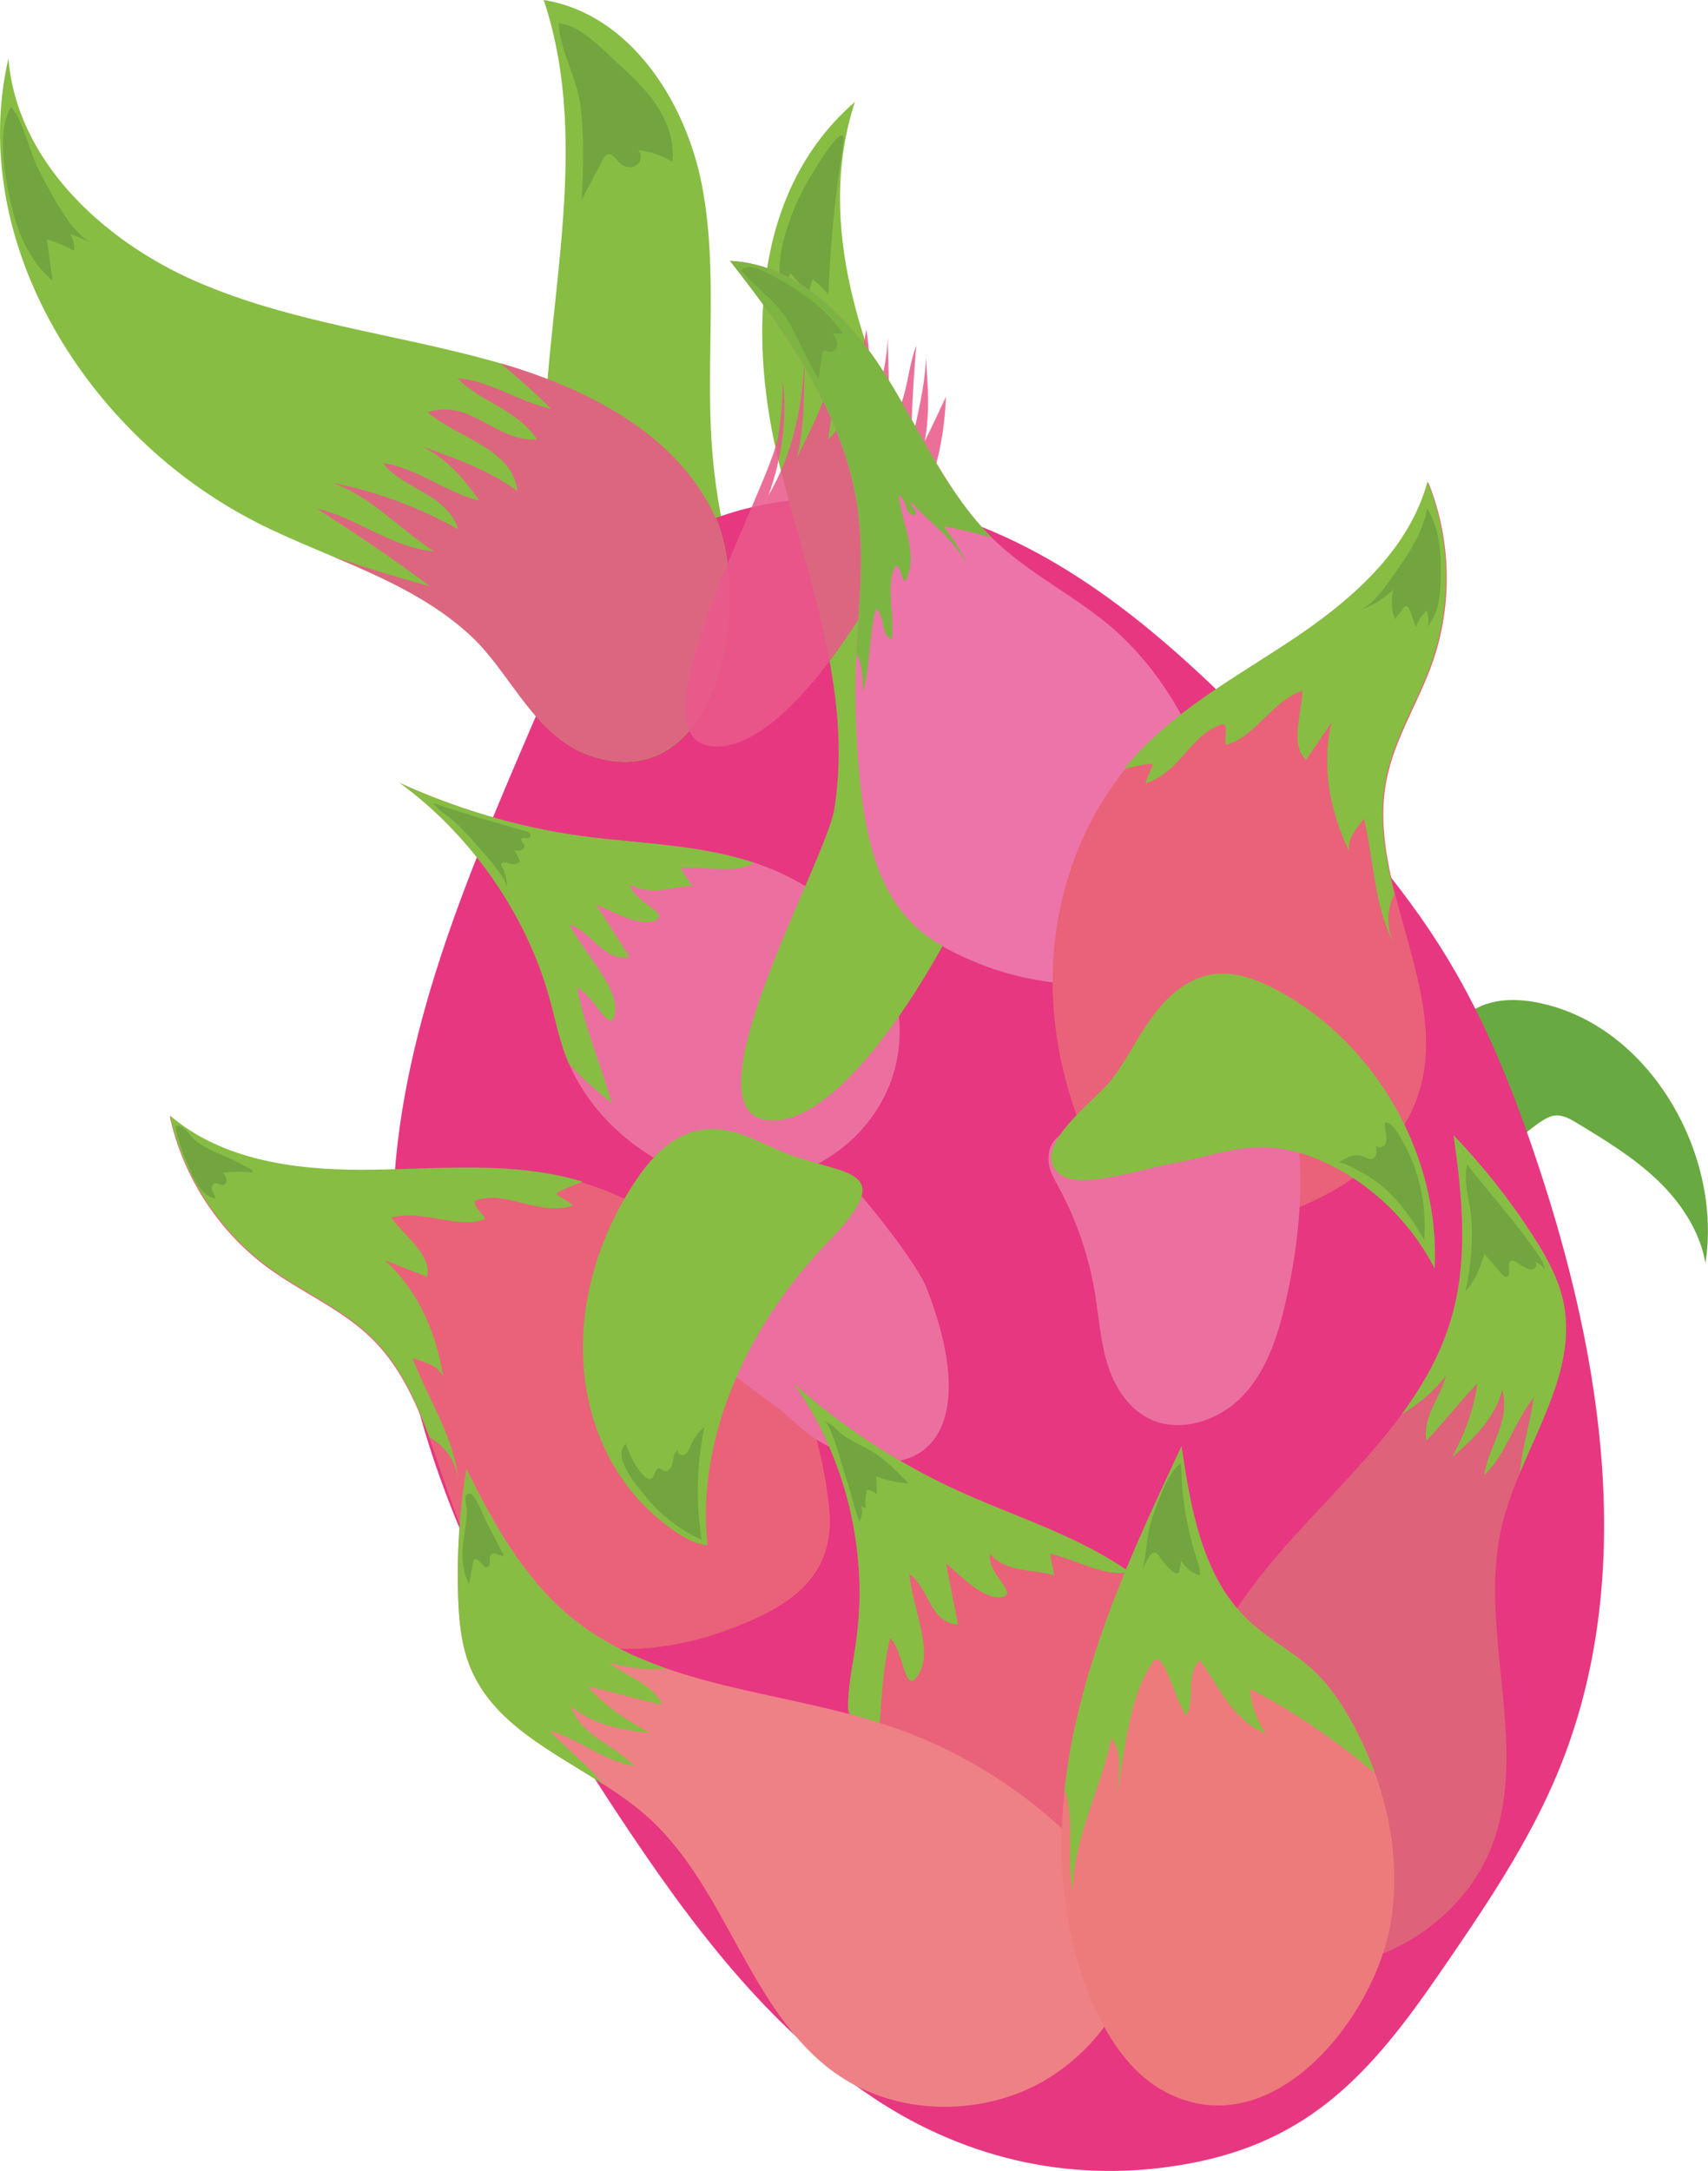
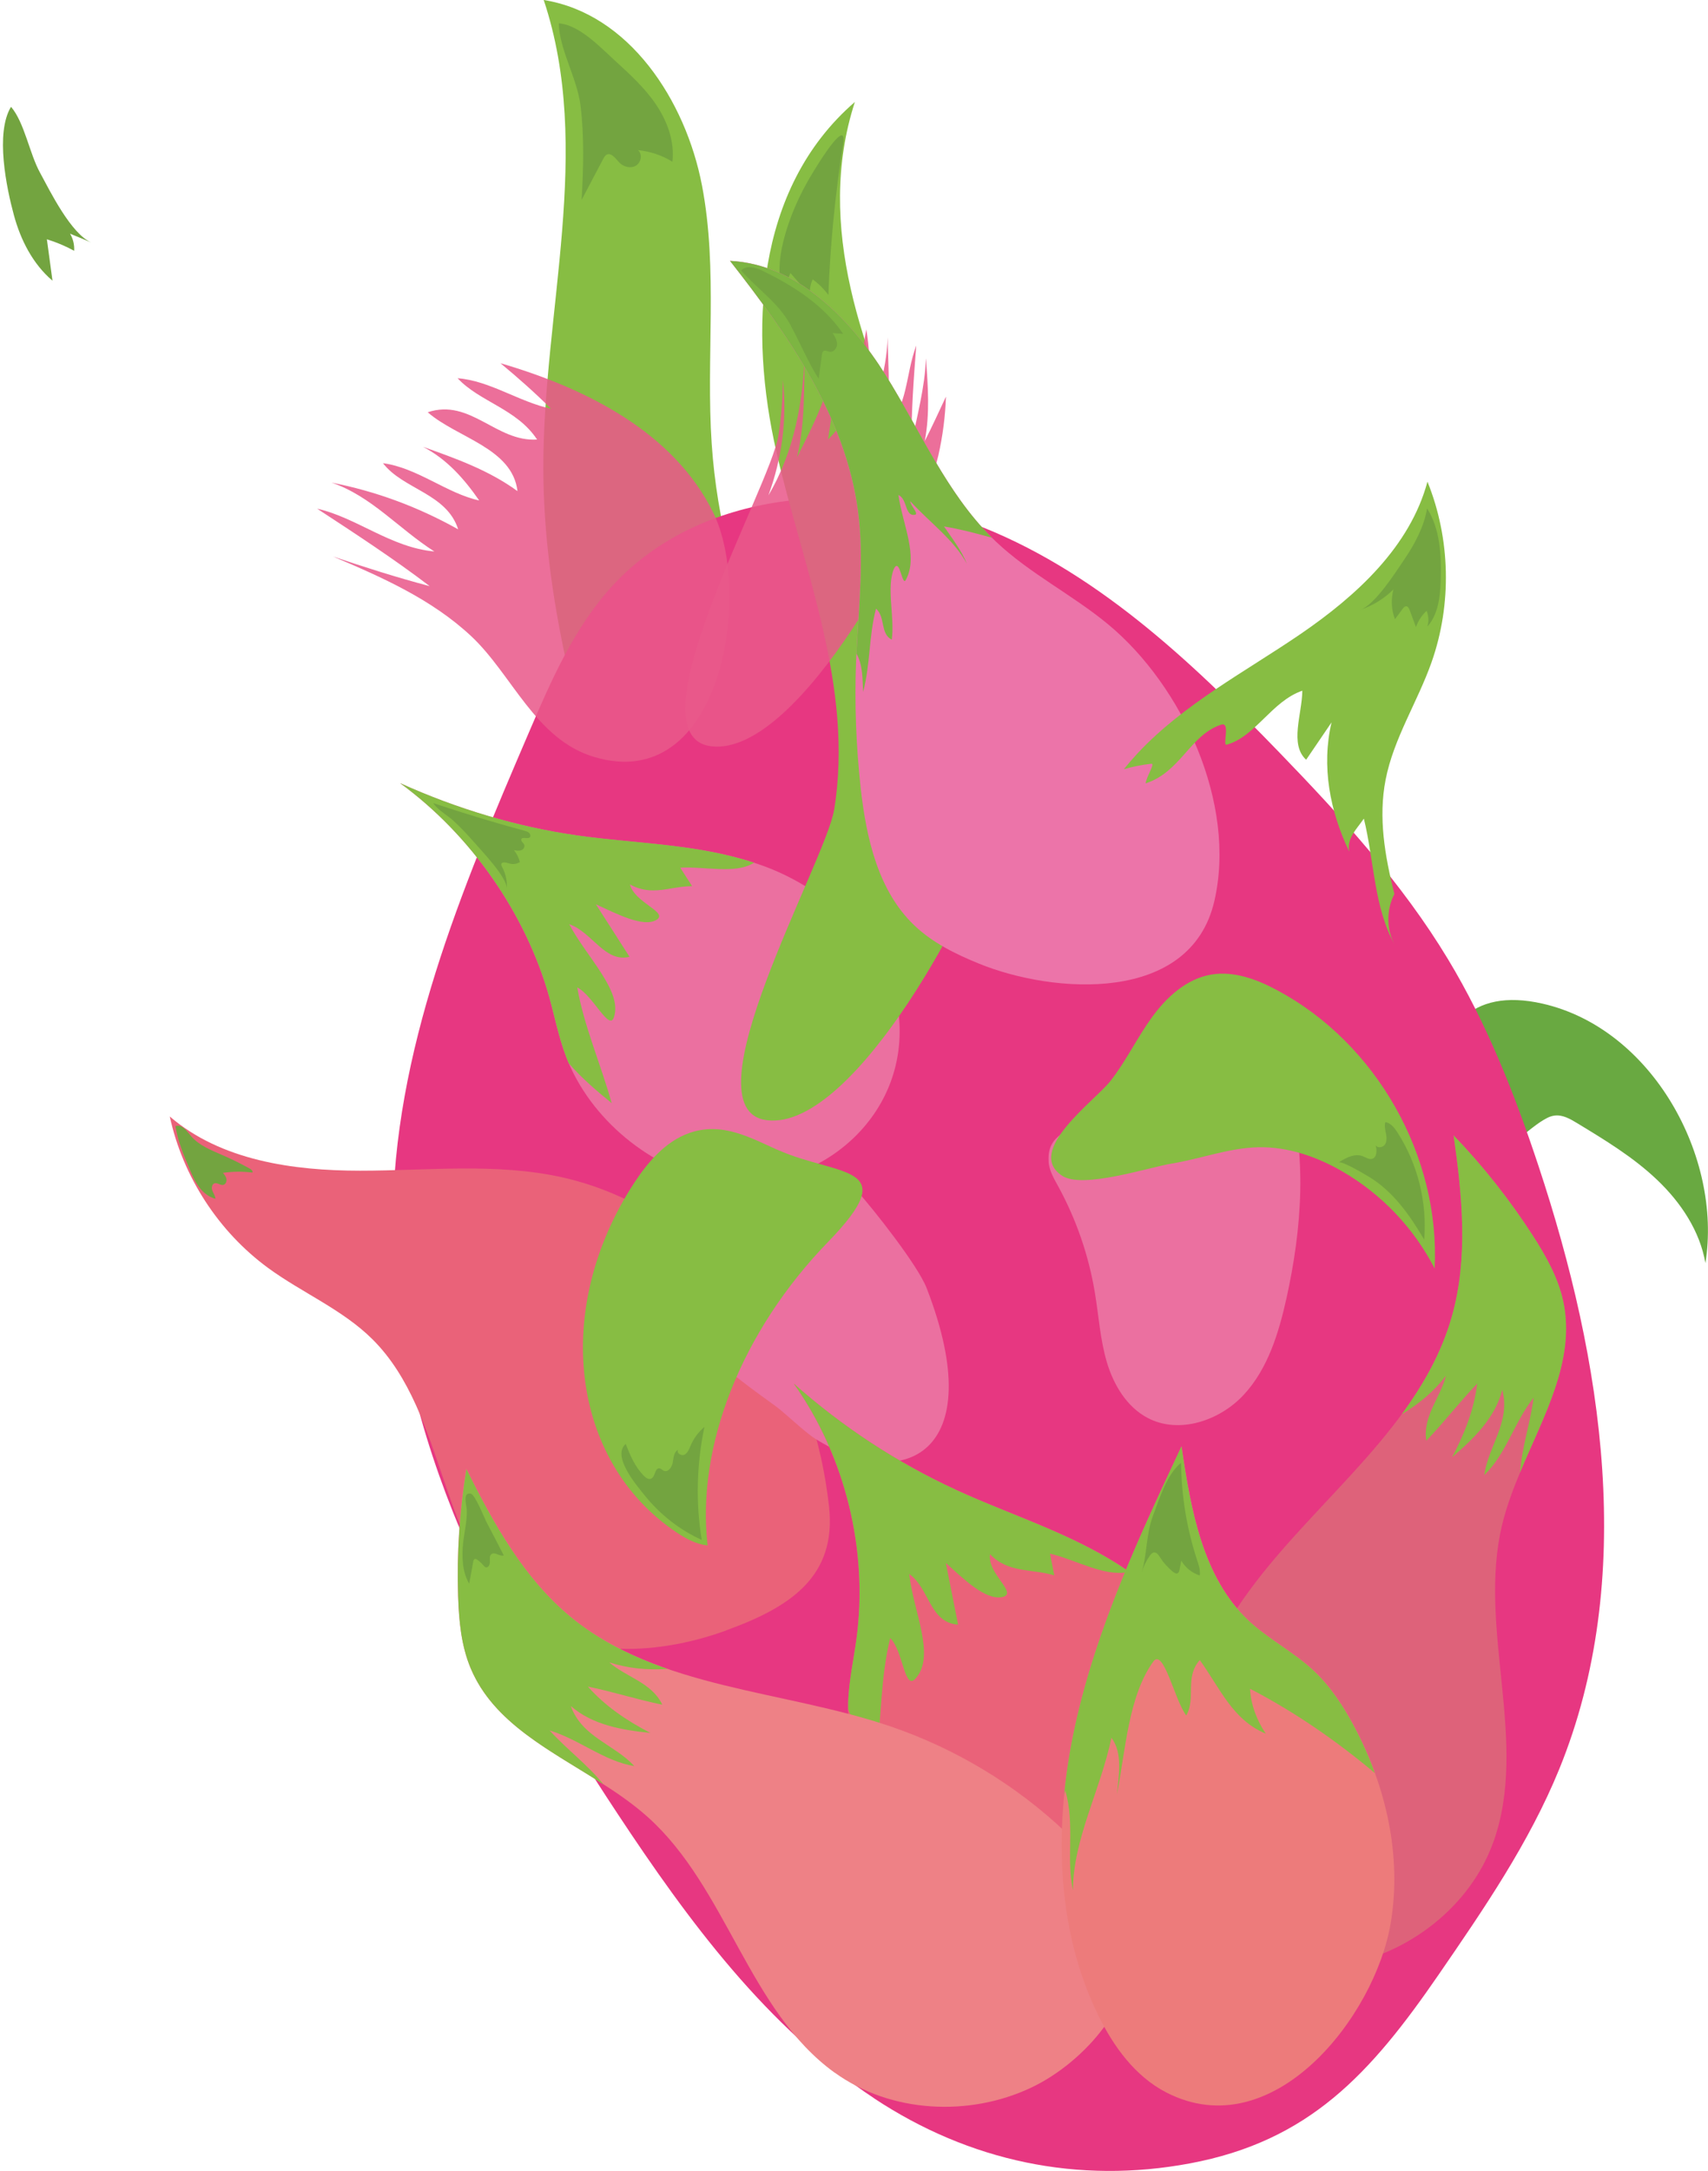
<svg xmlns="http://www.w3.org/2000/svg" id="_レイヤー_2" data-name="レイヤー 2" viewBox="0 0 182.89 232.35">
  <defs>
    <style>
      .cls-1 {
        fill: #de627a;
      }

      .cls-2 {
        fill: #69a941;
      }

      .cls-3 {
        fill: #ec74a9;
      }

      .cls-4 {
        fill: #ed7b7b;
      }

      .cls-5 {
        fill: #e73781;
      }

      .cls-6 {
        fill: #7db542;
      }

      .cls-7 {
        fill: #ee8186;
      }

      .cls-8 {
        fill: #87bd43;
      }

      .cls-9 {
        fill: #eb70a0;
      }

      .cls-10 {
        fill: #ea6279;
      }

      .cls-11 {
        fill: #73a440;
      }

      .cls-12 {
        fill: #e9598a;
        opacity: .86;
      }
    </style>
  </defs>
  <g id="_レイヤー_1-2" data-name="レイヤー 1">
    <g>
      <path class="cls-2" d="M182.62,135.21c-.59-3.46-2.64-6.53-5.19-8.95-2.54-2.42-5.57-4.25-8.57-6.07-.74-.45-1.55-.91-2.4-.8-.57.07-1.08.4-1.56.71-1.78,1.17-7.14,6.1-9.21,5.91-2.79-.26-2.04-6.56-1.97-8.74.22-7.16,3.65-11.63,11.45-9.86,11.74,2.67,19.27,16.4,17.44,27.79Z" />
      <g>
        <g>
          <path class="cls-8" d="M82.35,71.01c-3.49-7.35-5.59-15.36-6.14-23.48-.63-9.24.7-18.63-1.05-27.72-1.76-9.09-7.8-18.35-16.94-19.81,5.33,15.95-.07,33.29-.04,50.11.02,13.65,3.66,27.02,7.78,40.03,2.66,8.4,12.96,18.44,22.07,10.38,8.35-7.37-2.26-22.33-5.68-29.52Z" />
          <path class="cls-12" d="M82.15,75.71c-1.69-3.32-3.6-6.38-5.74-9.19,2.17,3.29,3.4,7.13,4.14,11-2.86-2.51-3.37-6.64-5.51-9.45.74,3.87,2.69,7.42,3.43,11.3-2.63-2.77-4.83-6.55-5.8-10.16,1.06,5.08,2.13,10.15,4.85,14.39-4.13-3.16-6.42-8.41-8.2-13.19,0,3.68.93,6.8,2.61,10.12-2.86-2.51-5.32-6.52-5.8-10.16-.69,4.46.83,9.01,2.09,13.34-3.67-3.68-4.73-8.76-7.23-13.26,1.49,4.07,1.06,8.75,3.98,12.24-.57-.5-1.08-1.01-1.56-1.54.87,3.07,1.8,6.12,2.76,9.15,2.66,8.4,12.96,18.44,22.07,10.38,8.35-7.37-2.26-22.33-5.68-29.52-.28-.59-.55-1.19-.81-1.79.13,2.11.28,4.22.41,6.31Z" />
        </g>
        <path class="cls-11" d="M62.28,21.39c.77-1.47,1.55-2.94,2.32-4.4.09-.17.19-.34.35-.43.51-.28.96.41,1.36.83.45.48,1.22.67,1.78.34.56-.33.73-1.23.23-1.66,1.3.13,2.57.55,3.68,1.24.25-2.14-.53-4.3-1.73-6.09-1.2-1.79-2.81-3.26-4.4-4.71-1.58-1.44-3.83-3.85-6.03-4.01.03,2.74,1.97,5.9,2.32,8.79.41,3.35.31,6.75.12,10.11Z" />
      </g>
      <path class="cls-5" d="M93.61,224.57c-11.49-7.6-19.9-18.99-27.5-30.49-12.62-19.09-24.07-40.35-24.05-63.24.02-18.27,7.35-35.63,14.56-52.42,2.4-5.6,4.89-11.32,9.03-15.8,9.38-10.12,25.53-11.44,38.46-6.62,12.93,4.83,23.3,14.63,32.9,24.55,6.62,6.85,13.11,13.94,18.03,22.09,4.17,6.9,7.15,14.45,9.69,22.11,6.93,20.89,10.55,44.22,2.22,64.61-3.22,7.88-8.08,14.96-12.91,21.98-7.3,10.61-13.85,17.8-26.63,20.19-11.98,2.24-23.6-.21-33.81-6.96Z" />
      <g>
        <g>
          <path class="cls-10" d="M77.75,174.5c-7.12,2.58-15.71,3.12-21.72-1.48-9.08-6.94-8.05-21.67-16.17-29.71-3.2-3.17-7.51-4.95-11.15-7.61-5.31-3.89-9.13-9.77-10.53-16.21,5.48,4.7,13.17,5.8,20.39,5.8,7.22,0,14.54-.86,21.59.7,8.91,1.98,16.75,7.88,21.75,15.52,3.86,5.89,6.09,12.74,6.86,19.71.84,7.56-4.25,10.82-11.03,13.27Z" />
-           <path class="cls-8" d="M49.06,158.4c-.41-4.62-3.26-8.71-4.89-13.07,1.29.51,2.7.69,3.29,2.04-.73-4.75-2.69-9.23-6.24-12.49,1.61.63,2.9,1.14,4.51,1.77.56-2.38-2.4-4.29-3.83-6.34,3.33-.92,6.94,1.24,9.95.2.45-.2-1.87-1.85-.65-2.12,3.33-.92,6.37,1.76,10.15.65-.52-.58-2.13-1.21-1.68-1.4.91-.48,1.83-.86,2.74-1.17-.73-.22-1.47-.42-2.22-.58-7.05-1.57-14.37-.7-21.59-.7-7.22,0-14.91-1.1-20.39-5.8,1.4,6.44,5.22,12.31,10.53,16.21,3.64,2.67,7.94,4.44,11.15,7.61,2.93,2.9,4.67,6.67,6.12,10.64,1.7.91,2.88,2.69,3.04,4.56Z" />
        </g>
        <path class="cls-11" d="M20.31,125.13c.29.67.58,1.34,1.02,1.92.43.58,1.03,1.07,1.74,1.24-.02-.31-.22-.57-.33-.86-.11-.29-.06-.7.24-.79.31-.09.61.24.93.17.25-.06.38-.36.34-.62-.04-.25-.21-.47-.38-.67,1.04-.15,2.11-.16,3.16-.03.07-.17-.11-.33-.28-.42-.96-.53-1.94-1.02-2.94-1.45-1.19-.52-2.45-1.01-3.31-1.98-.43-.49-.96-1.36-1.71-1.12.24,1.58.89,3.14,1.53,4.61Z" />
      </g>
      <g>
        <g>
          <path class="cls-9" d="M76.36,126.33c-6.56-1.22-13.17-6.5-15.74-13.24-.8-2.09-1.21-4.24-1.8-6.37-2.5-8.92-8.39-17.37-15.97-22.9,6.15,2.78,12.53,4.66,18.86,5.58,6.75.97,13.55.87,20.21,3.34,6.66,2.47,13.43,8.51,14.29,15.6,1.41,11.59-9.43,19.92-19.85,17.99Z" />
          <path class="cls-8" d="M61.7,89.39c-6.33-.91-12.71-2.8-18.86-5.58,7.58,5.53,13.47,13.98,15.97,22.9.59,2.12,1.01,4.28,1.8,6.37.09.23.18.47.28.7,1.5,1.72,3.05,3,4.61,4.28-1.21-4.29-2.97-8.26-3.69-12.38,1.69.83,3.45,4.8,3.94,3.15.9-2.8-2.97-6.44-4.8-9.92,2.46.84,3.8,4.14,6.46,3.49-1.27-1.98-2.33-3.64-3.6-5.62,2.18,1,5.06,2.5,6.46,1.68,1.4-.82-2.32-1.82-2.82-3.81,2.39,1.33,4.35.18,6.66.19-.42-.66-.85-1.32-1.27-1.98,2.59-.15,5.82.69,7.78-.46.04-.02.09-.04.13-.07-6.3-2.06-12.71-2.03-19.07-2.94Z" />
        </g>
        <path class="cls-11" d="M54.26,95.12c.07-.78-.1-1.59-.48-2.3-.06-.11-.12-.22-.1-.33.06-.31.53-.18.85-.08.39.12.82.06,1.14-.15-.12-.46-.33-.89-.63-1.27.26.05.54.1.78,0,.24-.09.42-.38.3-.62-.1-.19-.35-.34-.3-.54.08-.32.66,0,.9-.21.13-.12.07-.35-.06-.48-.13-.13-.32-.18-.5-.23-3.28-.89-6.54-1.88-9.77-2.96.49.75,1.56,1.32,2.22,1.94.76.71,1.48,1.47,2.16,2.25.77.89,3.6,3.82,3.49,4.99Z" />
      </g>
      <g>
        <g>
          <path class="cls-9" d="M91.78,127.46c1.76,1.97,6.5,7.95,7.45,10.41,6.92,17.87-2.68,21.99-11.99,16.07-1.06-.67-3.25-2.77-4.16-3.43-4.82-3.48-9.74-7.08-12.33-12.2-.97-1.93-1.6-4.15-.98-6.5.7-2.67,3.08-5.3,6-6.64,5.28-2.41,13.17-.9,16.01,2.29Z" />
          <path class="cls-8" d="M83.28,123.07c-2.87-1.27-5.94-3.06-9.48-1.81-2.58.91-4.47,3.17-5.89,5.33-8.81,13.48-6.82,29.83,4.55,37.42.96.64,2.02,1.24,3.31,1.39-1.23-10.67,3.66-22.97,12.91-32.5,8.11-8.36,1.19-6.93-5.39-9.83Z" />
        </g>
        <path class="cls-11" d="M75.14,164.81c-.65-3.99-.55-8.11.29-12.1-.64.54-1.15,1.23-1.48,2-.16.37-.3.78-.65.97-.35.18-.9-.18-.69-.52-.45.23-.49.84-.57,1.34-.08.5-.49,1.1-.95.91-.18-.07-.31-.26-.5-.27-.48-.02-.41.88-.85,1.1-.28.14-.59-.08-.8-.3-.96-.98-1.45-2.16-1.94-3.41-1.53,1.32,1.21,4.49,2.04,5.52,1.63,2.03,3.73,3.68,6.11,4.76Z" />
      </g>
      <g>
        <g>
          <path class="cls-10" d="M101.5,199.96c-6.32-3.23-10.93-10.45-10.68-17.81.08-2.28.58-4.51.89-6.77,1.27-9.47-1.2-19.54-6.71-27.3,5.22,4.63,11.06,8.45,17.28,11.32,6.63,3.05,13.78,5.07,19.67,9.56,5.89,4.48,10.33,12.48,8.14,19.66-3.57,11.73-18.53,16.47-28.58,11.34Z" />
          <path class="cls-8" d="M102.28,159.4c-6.22-2.86-12.06-6.69-17.28-11.32,5.51,7.76,7.99,17.83,6.71,27.3-.3,2.26-.81,4.48-.89,6.77,0,.26,0,.51,0,.77.82,2.14,1.88,3.88,2.96,5.61.61-4.56.49-8.97,1.54-13.22,1.4,1.34,1.52,5.75,2.74,4.3,2.16-2.45-.29-7.21-.7-11.16,2.2,1.58,2.17,5.22,5.23,5.42-.46-2.33-.85-4.27-1.31-6.6,1.84,1.65,4.2,4.01,6.02,3.65,1.82-.36-1.63-2.5-1.29-4.59,1.92,2.04,4.46,1.54,6.88,2.27-.15-.78-.31-1.55-.46-2.33,2.78.66,5.79,2.48,8.33,1.98.06-.01.11-.01.17-.02-5.68-3.97-12.4-5.94-18.65-8.82Z" />
        </g>
-         <path class="cls-11" d="M88.25,152.07c.72.25,1.23.87,1.82,1.35.95.78,2.14,1.22,3.2,1.85,1.53.91,2.78,2.21,4.01,3.48-1.18-.07-2.35-.32-3.45-.74.02.63.05,1.27.07,1.9-.3-.25-.67-.42-1.05-.49-.19.63-.24,1.31-.14,1.96-.17-.02-.34-.1-.47-.22.12.56.07,1.18-.19,1.68-.66-1.5-.93-3.25-1.5-4.8-.32-.89-1.51-5.71-2.32-5.99Z" />
      </g>
      <g>
        <g>
          <path class="cls-1" d="M159.93,197.08c3.8-10.72-1.74-22.81.91-33.87,1.96-8.16,8.3-15.73,6.55-23.94-.55-2.56-1.86-4.88-3.28-7.07-2.47-3.83-5.3-7.41-8.46-10.69.92,6.44,1.59,13.12-.19,19.38-3.34,11.73-14.3,19.36-21.55,29.16-4.36,5.89-7.44,12.73-8.95,19.89-.92,4.36-1.24,9.08.63,13.12,2.86,6.2,11.72,8.33,17.96,7.3,7.23-1.19,13.91-6.31,16.38-13.29Z" />
          <path class="cls-8" d="M158.93,157.88c.42-3.1,2.85-5.7,1.93-9.14-.76,3.02-3.11,5.28-5.37,7.21,1.34-2.52,2.35-5.12,2.69-7.88-1.93,2.01-3.52,4.11-5.45,6.12-.42-2.6,1.51-4.61,2.1-6.96-1.25,1.65-2.89,3.03-4.73,4.12,2.34-3.19,4.27-6.6,5.36-10.46,1.78-6.26,1.11-12.93.19-19.38,3.16,3.28,5.99,6.87,8.46,10.69,1.42,2.2,2.73,4.52,3.28,7.07,1.35,6.3-2.08,12.22-4.63,18.32.22-2.8,1.08-5.2,1.46-8.02-2.1,2.68-2.94,6.04-5.29,8.3Z" />
        </g>
-         <path class="cls-11" d="M156.93,138.15c1.06-1.05,1.56-2.53,2.02-3.95.63.72,1.26,1.44,1.88,2.16.12.14.28.3.46.28.69-.05-.09-1.61.59-1.72.14-.02.28.06.41.13.28.17.55.33.83.5.31.19.67.38,1.02.29.35-.09.53-.65.21-.82.43.12.81.43,1.01.84.03-.48-.23-.92-.49-1.32-2.28-3.4-5.27-6.73-7.76-9.9-.5,1.79.34,4.02.45,5.85.15,2.56-.06,5.14-.63,7.64Z" />
      </g>
      <g>
        <g>
-           <path class="cls-8" d="M27.49,55.91C9.44,46.76-3.61,25.97.9,6.25c.88,10.89,10.07,19.49,20.08,23.86,10.01,4.37,21.07,5.58,31.6,8.49,9.57,2.65,19.46,7.39,23.83,16.3,4.26,8.7.89,30.26-12.8,26.12-6.26-1.89-8.73-8.82-13.14-12.93-6.4-5.98-15.34-8.3-22.98-12.17Z" />
          <path class="cls-12" d="M53.6,38.88c1.86,1.54,3.68,3.15,5.41,4.87-3.48-.76-6.57-3.01-10.01-3.27,2.37,2.54,6.34,3.27,8.51,6.56-4.39.28-7.15-4.44-11.71-2.92,3.12,2.74,9.07,3.82,9.61,8.44-3.09-2.25-6.6-3.49-10.11-4.74,2.53,1.31,4.38,3.39,6.01,5.74-3.48-.76-6.6-3.49-10.3-3.99,2.14,2.8,6.83,3.23,8.05,7.08-4.32-2.42-8.84-4.08-13.56-5,4.26,1.44,7.18,4.93,11.01,7.37-4.68-.43-8.32-3.63-12.55-4.58,4.09,2.68,8.19,5.35,12.05,8.29-3.56-.94-6.97-2.03-10.35-3.17,5.3,2.24,10.58,4.59,14.78,8.51,4.4,4.11,6.88,11.04,13.14,12.93,13.69,4.14,17.07-17.42,12.8-26.12-4.21-8.59-13.56-13.31-22.79-16.01Z" />
        </g>
        <path class="cls-11" d="M1.49,23.03c.72,2.66,2.03,5.23,4.13,7.01-.2-1.48-.4-2.95-.6-4.43,1.01.31,1.99.72,2.92,1.23.04-.64-.11-1.28-.44-1.83.77.31,1.54.63,2.3.96-2.19-.93-4.44-5.51-5.52-7.5-1.13-2.06-1.66-5.36-3.1-7.04-1.71,2.81-.48,8.7.31,11.6Z" />
      </g>
      <g>
        <g>
          <path class="cls-8" d="M89.32,86.68c2.13-13.19-3.29-25.68-6.19-38.35-2.9-12.67-2.4-28.07,8.41-37.42-4.34,13.35.97,26.88,6.5,39.07,5.54,12.19,11.49,25.25,8.4,38.81-1.52,6.68-14.81,32.22-24.3,31.1-8.9-1.05,6.28-27.7,7.17-33.21Z" />
          <path class="cls-12" d="M99.14,38.41c-.1,3.09-.97,6.16-1.53,9.08-.04-3.41.23-6.96.5-10.51-1.19,3.21-.83,6.47-3.39,9.17.73-3.38.37-6.64.33-10.05-.13,3.86-1.31,7.08-2.81,10.43.9-3.84,1.17-7.39.52-11.28-.75,4.15-.9,8.79-4.1,11.78.58-3.69,1.17-7.39.52-11.28.62,4.66-1.85,9.22-3.83,13.18.9-3.84.71-7.56.84-11.42-.18,5.41-1.12,10.8-3.91,15.5,1.44-3.9,2.03-8.23,1.54-12.34,0,1.98-.16,3.98-.48,5.99-.89,5.52-16.07,32.16-7.17,33.21,9.49,1.12,22.78-24.42,24.3-31.1.48-2.12.75-4.22.82-6.32-.73,1.58-1.47,3.17-2.27,4.76.56-2.92.35-5.87.13-8.82Z" />
        </g>
        <path class="cls-11" d="M84.13,24.9c-.62,2.1-.97,4.37-.3,6.45.27-.71.53-1.43.8-2.14.7.8,1.4,1.61,2.11,2.42-.07-.59.03-1.19.28-1.73.64.46,1.21,1.03,1.68,1.67.2-5.4.73-10.79,1.58-16.13.47-2.93-2.46,1.77-2.74,2.22-1.46,2.27-2.65,4.65-3.41,7.25Z" />
      </g>
      <g>
        <g>
          <path class="cls-3" d="M118.66,66.82c-3.83-3.17-8.39-5.43-12-8.84-5.21-4.92-8.03-11.78-11.84-17.85-3.8-6.07-9.5-11.87-16.66-12.22,6.27,7.99,12.37,16.71,13.7,26.77.7,5.31.02,10.69-.19,16.04-.18,4.57,0,9.16.5,13.7.6,5.3,1.86,10.91,5.72,14.6,1.95,1.87,4.43,3.09,6.94,4.11,8.01,3.26,22.65,4.32,25.2-6.69,2.42-10.46-3.44-23.05-11.37-29.62Z" />
          <path class="cls-6" d="M92.42,74.05c.79-2.99.6-5.92,1.38-8.91,1.04.91.42,2.67,1.69,3.32.33-2.47-.61-5.6.24-7.61.65-1.27.87,2.15,1.3,1.14,1.31-2.53-.38-5.86-.83-9.01,1.01.42.65,2.41,1.85,2.09.23-.26-.55-.94-.58-1.43,2.11,2.31,4.68,4.11,6.07,6.71-.58-1.43-1.65-2.83-2.46-4.01,1.7.28,3.42.73,5.14,1.21-4.93-4.88-7.7-11.52-11.39-17.41-3.8-6.07-9.5-11.87-16.66-12.22,6.27,7.99,12.37,16.71,13.7,26.77.67,5.05.08,10.17-.16,15.26.72,1.3.63,2.8.71,4.1Z" />
        </g>
        <path class="cls-11" d="M84.67,34.85c1.03,1.88,1.84,3.88,2.99,5.69.12-.86.23-1.72.35-2.58.02-.15.05-.31.17-.39.19-.13.44.04.67.08.42.06.78-.39.78-.82,0-.43-.24-.82-.47-1.18.37.03.74.06,1.12.08-2.06-3.06-5.3-5.13-8.61-6.74-.74-.36-1.75-.66-2.3-.04,1.82,2.1,3.91,3.34,5.31,5.89Z" />
      </g>
      <g>
        <g>
-           <path class="cls-10" d="M134.75,130.63c7.34-1.89,14.73-6.28,17.11-13.47,3.58-10.85-5.57-22.43-3.4-33.65.86-4.43,3.42-8.32,4.92-12.57,2.19-6.21,2.03-13.22-.44-19.32-1.87,6.97-7.61,12.21-13.57,16.29-5.96,4.08-12.5,7.49-17.44,12.75-6.25,6.66-9.39,15.95-9.21,25.08.13,7.04,2.15,13.95,5.44,20.15,3.57,6.72,9.61,6.54,16.59,4.74Z" />
          <path class="cls-8" d="M149.37,101.16c-2.27-4.05-2.22-9.04-3.33-13.55-.78,1.14-1.84,2.09-1.57,3.53-2.07-4.34-2.99-9.14-1.89-13.83-.97,1.43-1.75,2.57-2.72,4-1.81-1.65-.43-4.9-.41-7.39-3.27,1.12-5.03,4.94-8.11,5.78-.48.09.5-2.59-.65-2.12-3.27,1.12-4.27,5.04-8.02,6.26.1-.77,1.08-2.2.59-2.1-1.02.11-1.99.32-2.92.58.48-.59.98-1.17,1.5-1.73,4.94-5.27,11.48-8.68,17.44-12.75,5.96-4.08,11.69-9.31,13.57-16.29,2.47,6.1,2.63,13.11.44,19.32-1.5,4.25-4.06,8.15-4.92,12.57-.79,4.05-.09,8.14.94,12.24-.89,1.71-.86,3.84.06,5.48Z" />
        </g>
        <path class="cls-11" d="M145.64,65.27c1.34-.44,2.57-1.2,3.57-2.19-.28,1.04-.23,2.18.16,3.19.27-.37.55-.74.82-1.11.1-.14.25-.3.42-.27.17.03.26.21.32.37.23.62.46,1.23.69,1.85.23-.66.63-1.27,1.14-1.74.22.53.25,1.14.08,1.69,1.19-1.34,1.38-3.27,1.43-5.06.07-2.57-.05-5.36-1.46-7.59-.32,1.94-1.31,3.8-2.41,5.42-.92,1.36-3.17,4.92-4.77,5.45Z" />
      </g>
      <g>
        <g>
          <path class="cls-9" d="M112.28,124.33c.07.95.57,1.8,1.03,2.63,1.93,3.53,3.26,7.38,3.92,11.34.42,2.5.57,5.06,1.29,7.48.72,2.43,2.13,4.79,4.37,5.97,3.36,1.77,7.72.3,10.3-2.49,2.58-2.79,3.73-6.59,4.56-10.3,1.66-7.5,2.26-15.43.06-22.79-.74-2.48-2.02-5.09-4.43-6.03-2.99-1.17-6.31.78-8.51,3.12-2.5,2.66-4.4,4.42-7.25,6.28-1.99,1.29-5.6,1.28-5.33,4.79Z" />
          <path class="cls-8" d="M118.92,115.67c1.66-2.12,2.82-4.58,4.4-6.76,1.57-2.18,3.72-4.16,6.38-4.61,2.43-.41,4.88.51,7.05,1.67,10.63,5.67,17.48,17.76,16.87,29.79-2.21-4.31-5.68-7.96-9.88-10.39-2.74-1.58-5.84-2.66-9.01-2.59-3.13.07-6.13,1.23-9.22,1.74-2.53.41-9.58,2.76-11.78,1.31-4.04-2.65,3.53-8.03,5.19-10.16Z" />
        </g>
        <path class="cls-11" d="M146.6,125.95c2.58,1.56,4.38,4.12,5.9,6.72.33-4.01-.7-8.12-2.88-11.5-.31-.48-.71-.99-1.28-1.08-.12.39-.02.8.06,1.2.08.4.12.84-.09,1.18s-.81.44-1.01.09c.16.55.15,1.34-.41,1.47-.33.07-.65-.17-.97-.29-.86-.34-1.8.17-2.59.67.35-.22,2.95,1.35,3.27,1.54Z" />
      </g>
      <g>
        <g>
          <path class="cls-7" d="M89.37,221.82c-9.22-6.66-11.53-19.75-20-27.35-6.25-5.6-15.77-8.22-18.99-15.97-1-2.41-1.24-5.07-1.33-7.68-.15-4.55.15-9.11.88-13.61,2.91,5.82,6.15,11.7,11.17,15.83,9.41,7.75,22.77,7.8,34.31,11.74,6.93,2.37,13.35,6.24,18.68,11.28,3.24,3.06,6.18,6.76,6.94,11.16,1.17,6.73-4.91,13.51-10.63,16.21-6.63,3.13-15.03,2.72-21.03-1.62Z" />
          <path class="cls-8" d="M67.91,189c-2.11-2.31-5.59-3.07-6.79-6.42,2.34,2.05,5.56,2.58,8.52,2.88-2.53-1.31-4.84-2.87-6.69-4.96,2.73.56,5.23,1.38,7.97,1.94-1.13-2.38-3.87-2.94-5.68-4.53,1.97.64,4.1.85,6.23.7-3.74-1.3-7.26-3.01-10.36-5.56-5.02-4.14-8.27-10.01-11.17-15.83-.73,4.49-1.03,9.06-.88,13.61.08,2.61.32,5.27,1.33,7.68,2.47,5.95,8.66,8.87,14.22,12.45-1.77-2.18-3.85-3.67-5.76-5.77,3.25,1.01,5.85,3.3,9.07,3.82Z" />
        </g>
        <path class="cls-11" d="M49.59,165.13c-.15,1.49-.1,3.07.65,4.36.14-.78.28-1.57.43-2.35.02-.13.07-.28.2-.3.07-.01.15.03.21.07.25.17.48.38.68.62.07.08.14.17.24.2.28.09.47-.3.46-.59-.01-.29-.07-.65.17-.82.37-.27.88.29,1.31.14-.59-1.16-1.19-2.32-1.8-3.47-.27-.5-1.26-3.05-1.74-3.14-.93-.17-.41,1.33-.41,1.82.02,1.15-.28,2.32-.4,3.47Z" />
      </g>
      <g>
        <g>
          <path class="cls-4" d="M148.92,205.78c1.2-7.2-.52-14.61-3.88-20.95-1.18-2.23-2.58-4.37-4.42-6.08-2.14-1.99-4.82-3.34-6.95-5.34-4.9-4.62-6.16-11.87-7.15-18.61-4.55,9.69-9.11,19.49-11.39,29.89-2.29,10.4-2.14,21.6,2.47,30.99,1.65,3.37,3.97,6.55,7.29,8.26,11.43,5.88,22.37-8.14,24.03-18.16Z" />
          <path class="cls-8" d="M133.66,173.4c-4.9-4.62-6.16-11.87-7.15-18.61-4.55,9.69-9.11,19.49-11.39,29.89-.54,2.45-.94,4.94-1.18,7.45.04-.17.09-.34.13-.52,1.06,3.7.07,7.27.82,10.7.02-5.53,2.95-10.71,4.12-16.33,1.24,1.65.78,4.01.59,6.06.93-4.73,1.22-10.57,3.94-14.28,1.1-1.25,2.24,4.19,3.48,5.83,1.07-1.83-.2-4.06,1.45-5.93,2.18,3.03,3.51,6.41,7.07,7.88-.94-1.38-1.6-3.07-1.69-4.81,4.81,2.5,9.26,5.58,13.37,9.03-.61-1.7-1.35-3.34-2.19-4.93-1.18-2.23-2.58-4.37-4.42-6.08-2.14-1.99-4.82-3.34-6.95-5.34Z" />
        </g>
        <path class="cls-11" d="M122.26,168.26c.19-.64.49-1.25.88-1.79.1-.14.23-.29.41-.32.28-.04.49.24.64.48.39.61.87,1.15,1.43,1.6.14.11.32.22.48.14.13-.07.17-.23.2-.37.06-.33.13-.65.19-.98.43.75,1.15,1.33,1.98,1.59.08-.58-.12-1.16-.31-1.72-1.09-3.33-1.66-6.83-1.69-10.34-1.53,1.23-2.33,3.86-3,5.64-.76,2.01-.63,4.1-1.21,6.06Z" />
      </g>
    </g>
  </g>
</svg>